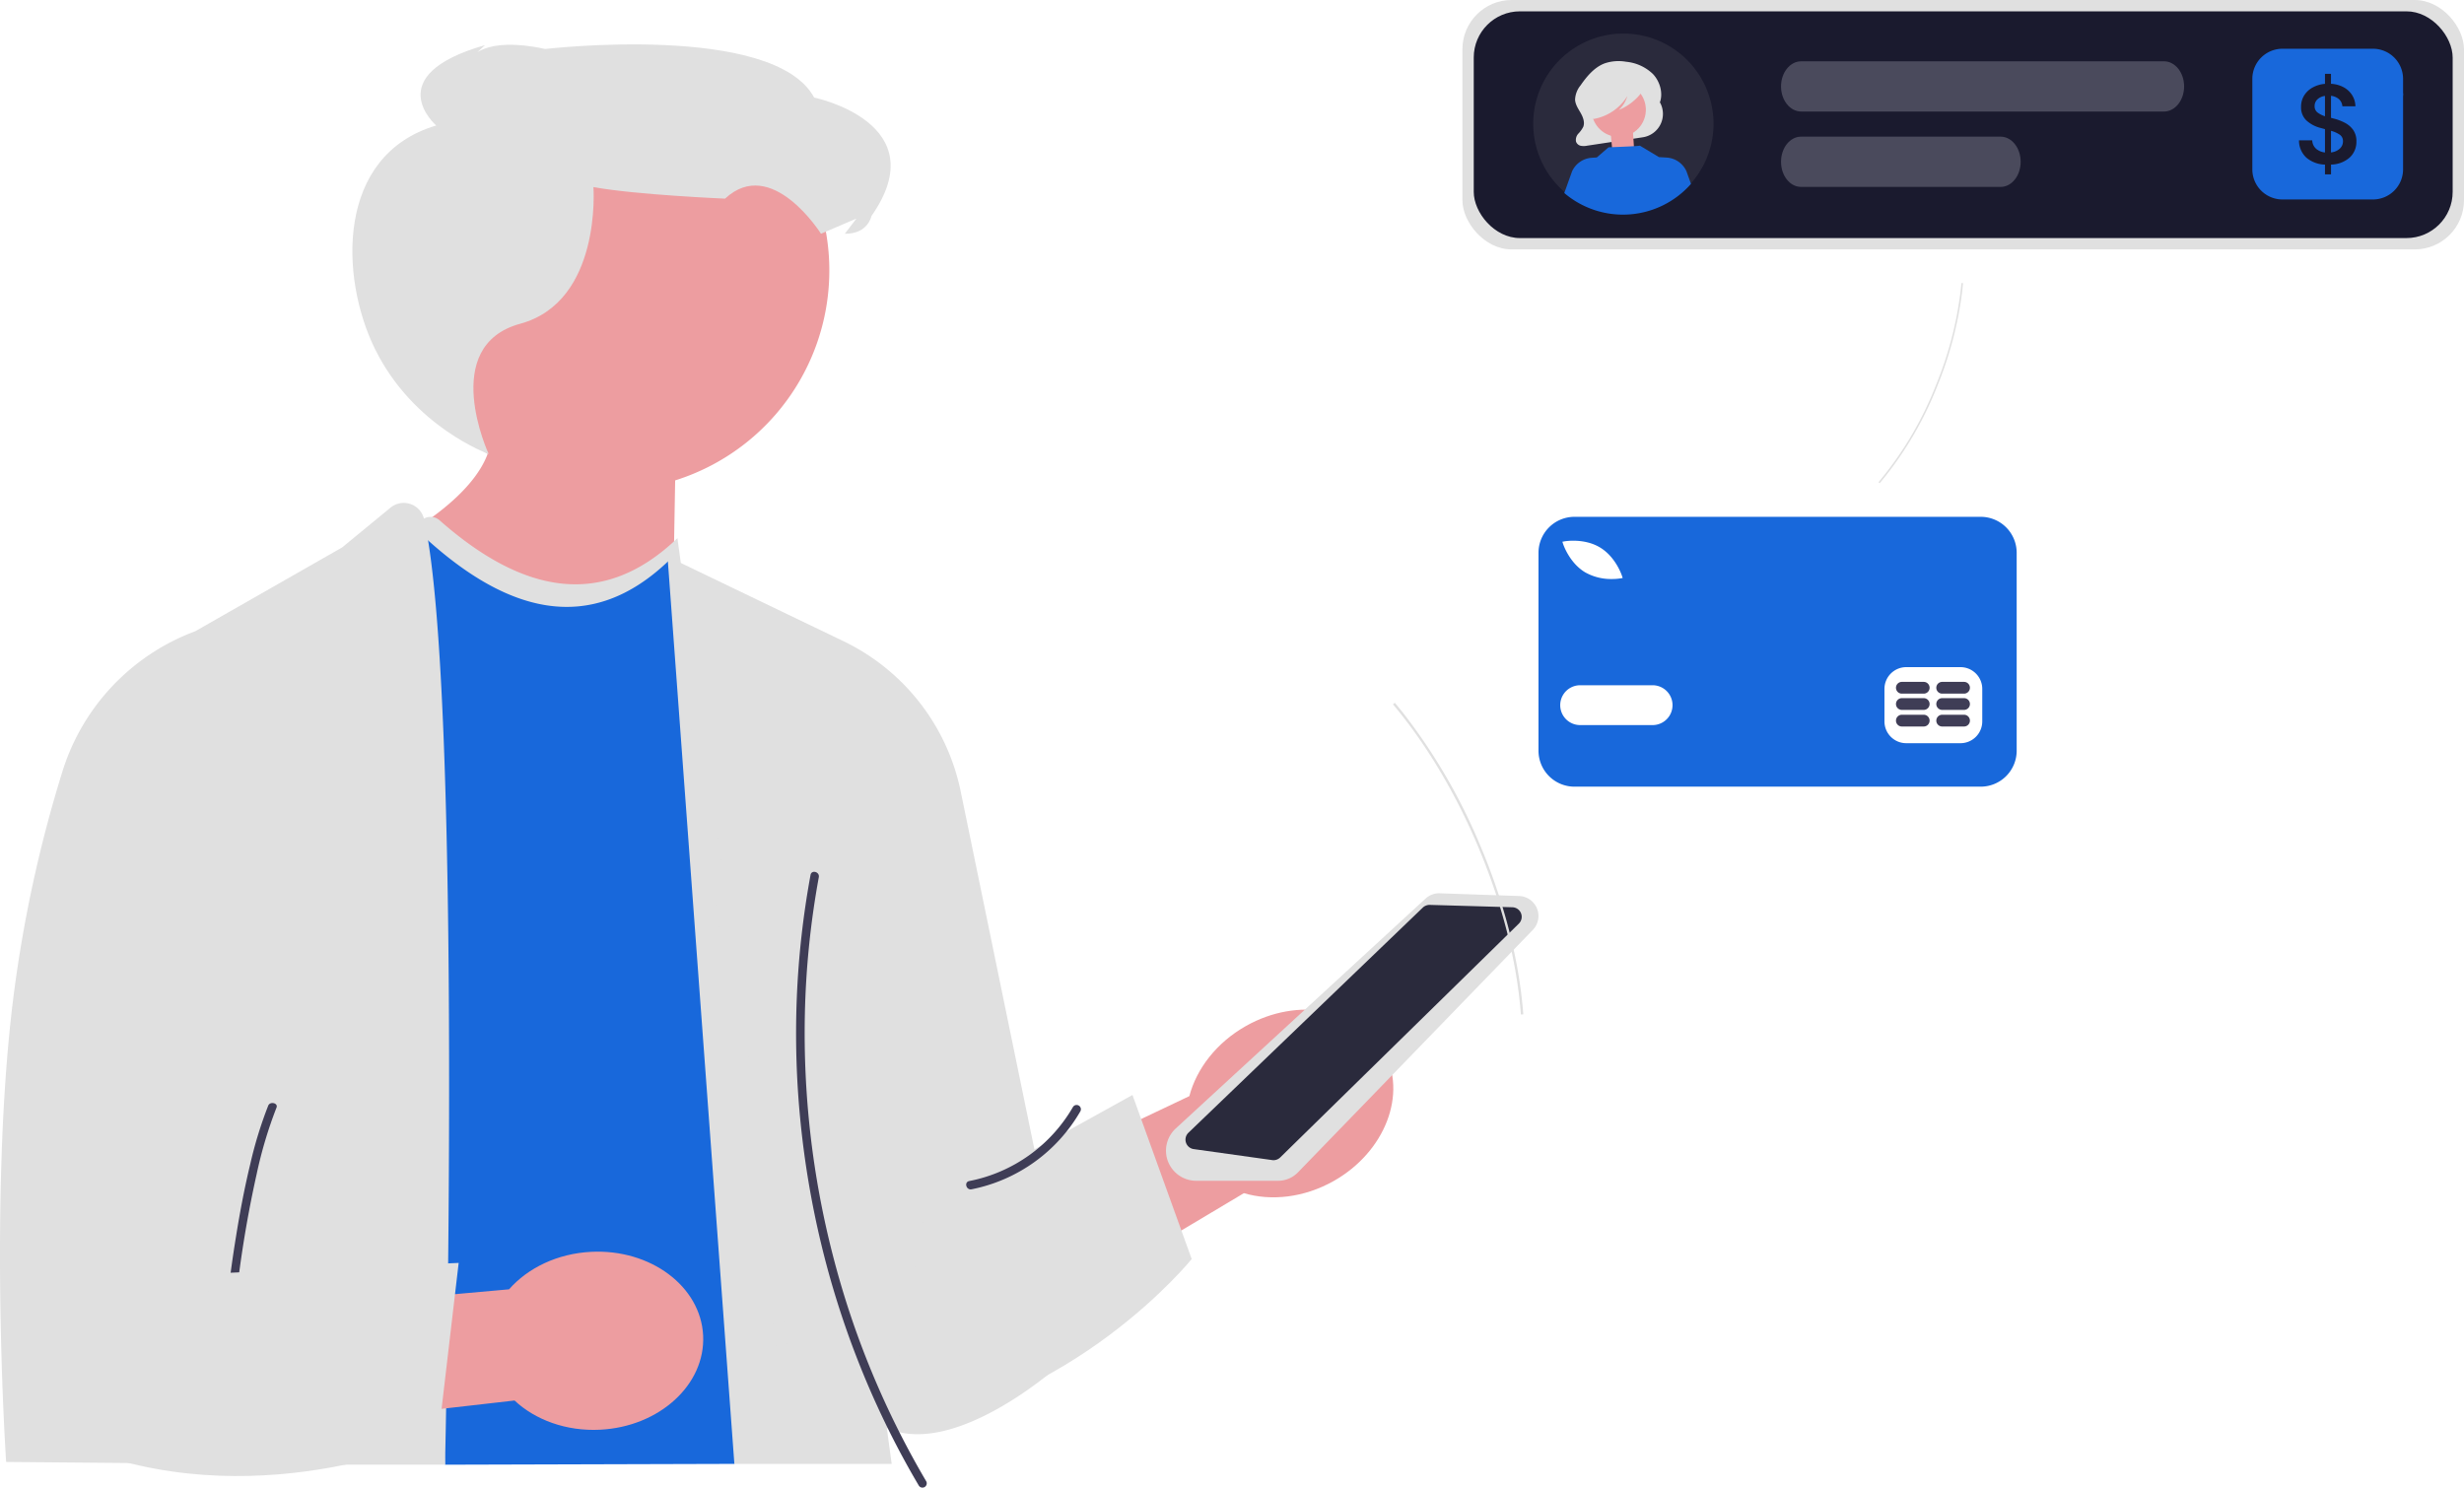
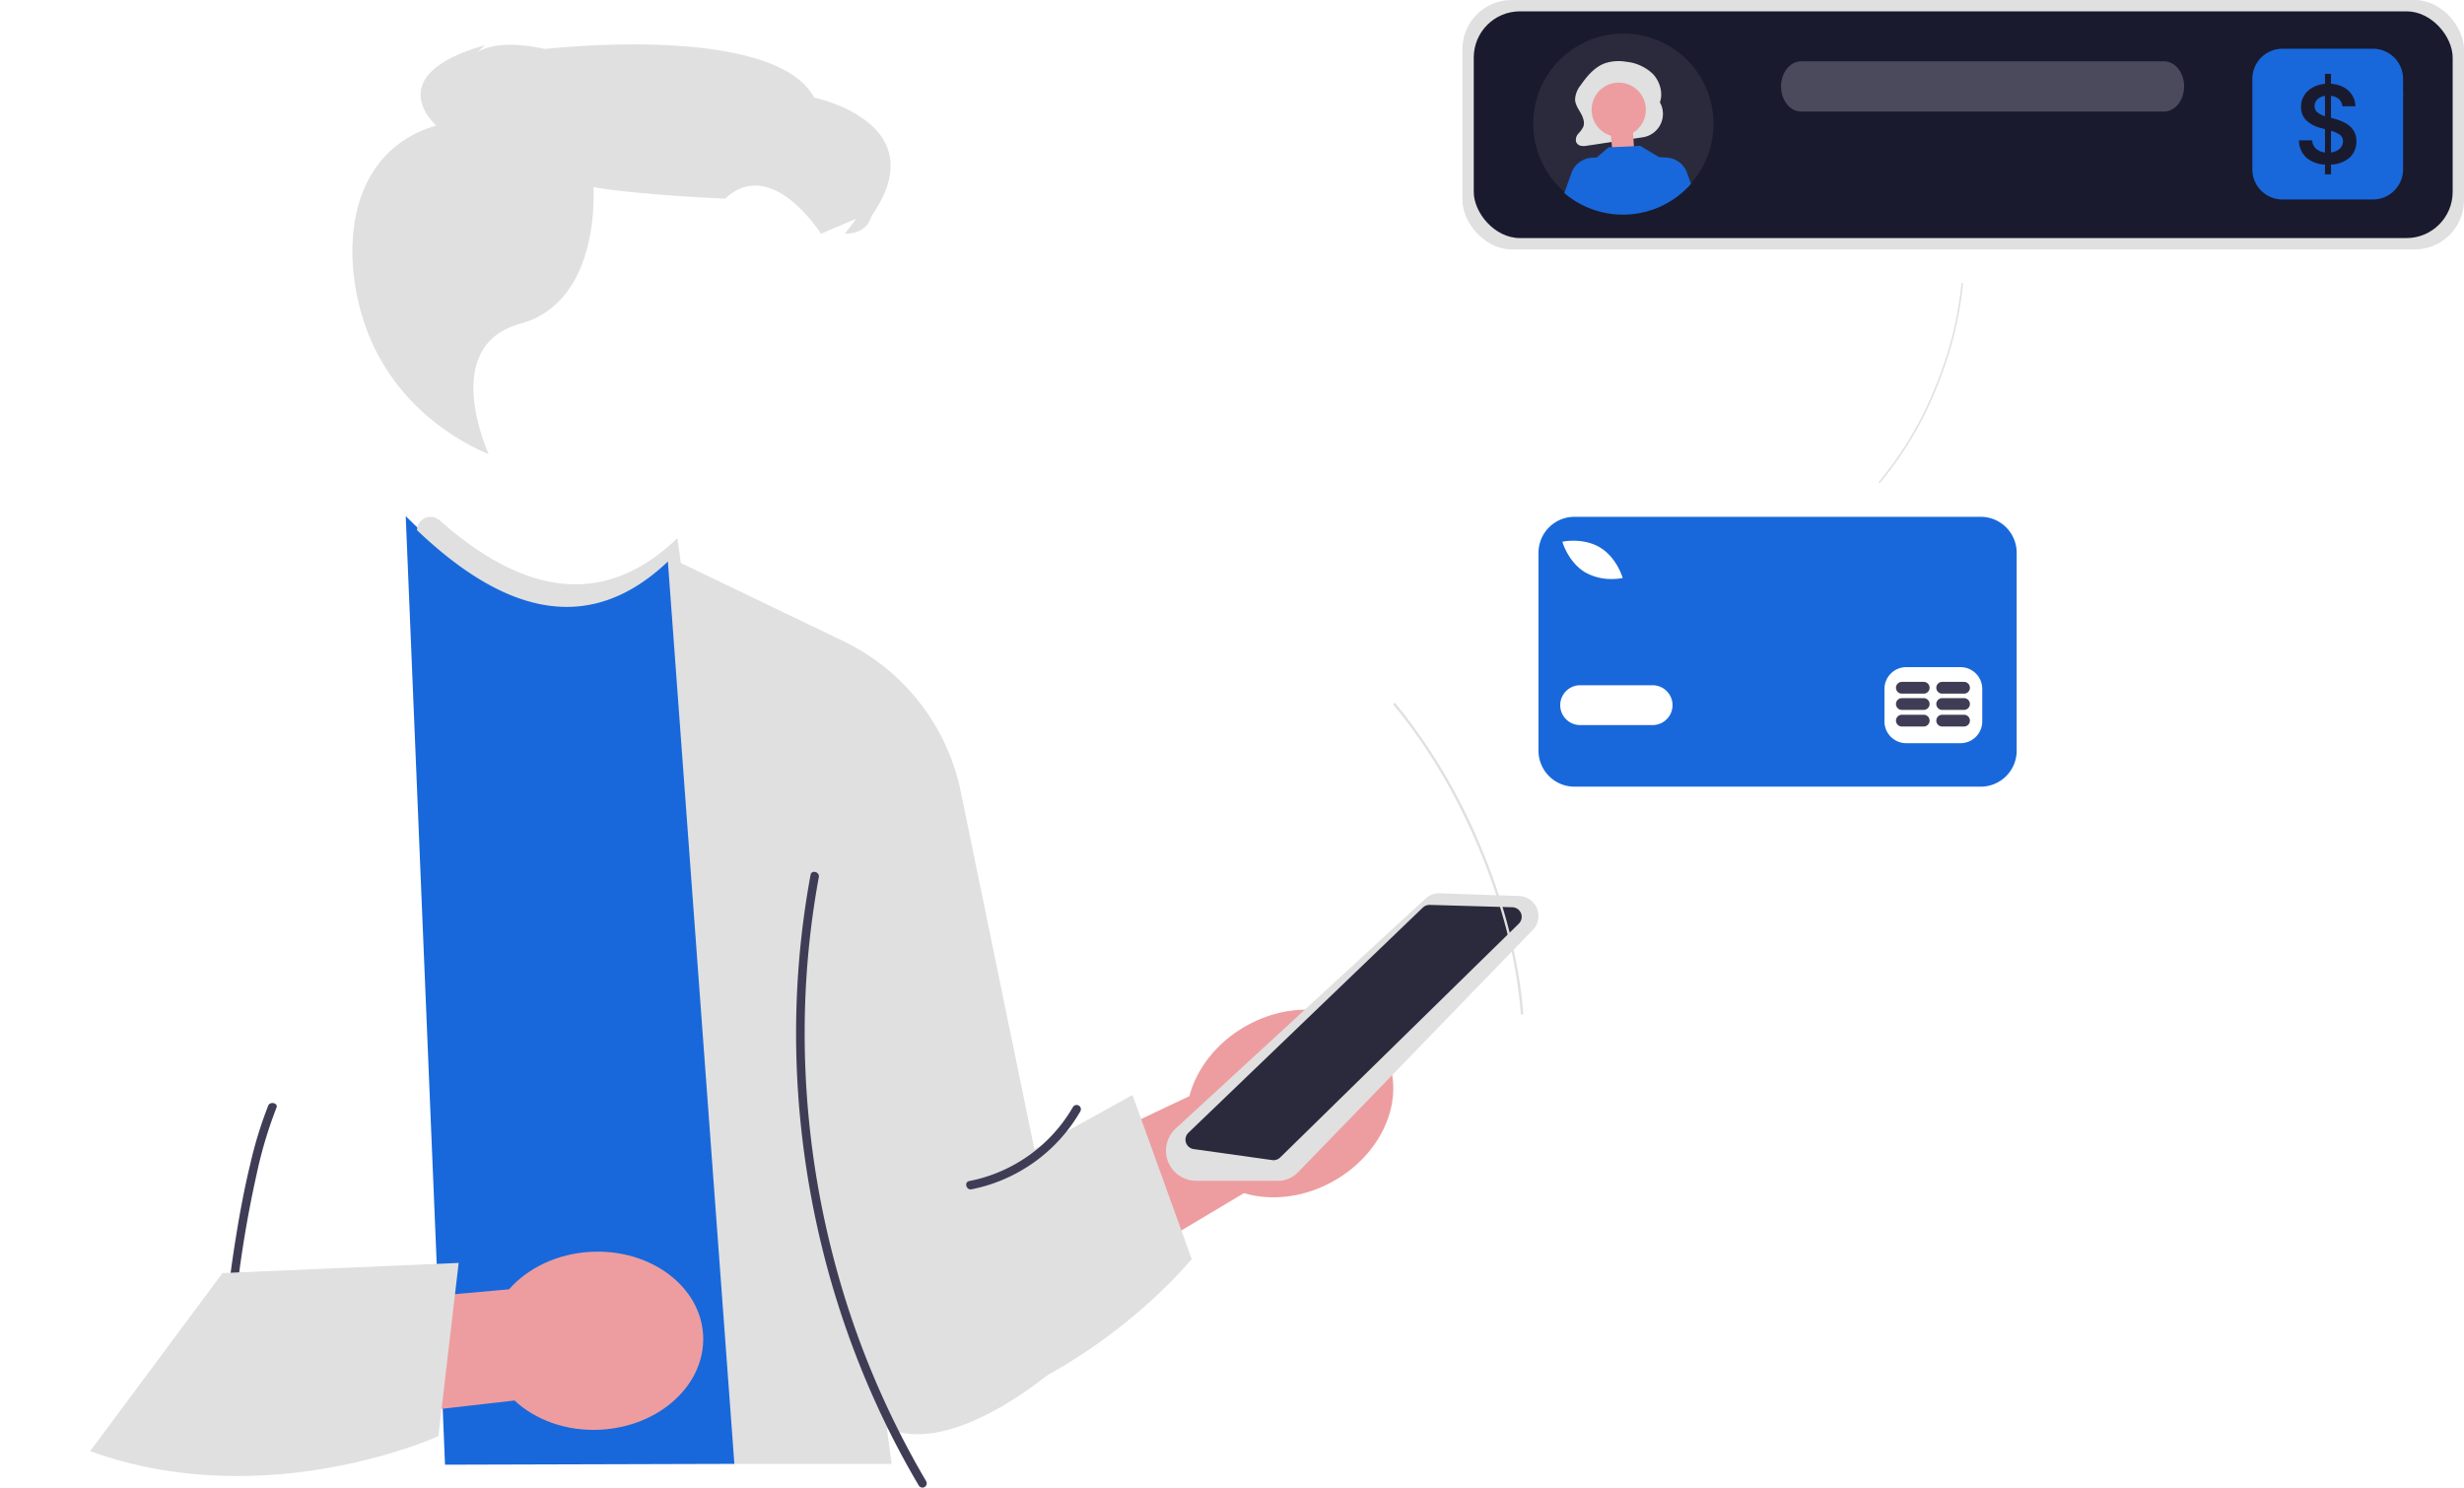
<svg xmlns="http://www.w3.org/2000/svg" width="800" height="483.13" viewBox="0 0 800 483.13" role="img" artist="Katerina Limpitsouni" source="https://undraw.co/">
  <g transform="translate(-606.368 -309)">
-     <path d="M187.714,76.088a71.467,71.467,0,1,1,92.878,68.2L278.2,281.827,168.97,174.011s42.591-16.491,50.751-38.343a71.389,71.389,0,0,1-32.006-59.58Z" transform="translate(544.984 320.712)" fill="#ed9da0" />
    <path d="M220.569,135.561s-24.384-8.684-36.884-34.047c-11.482-23.3-12.741-62.982,19.86-72.621,0,0-18.782-16.216,15.846-26.1l-4.606,4.25s4.065-7.341,24.137-3c0,0,74.17-8.639,87.335,15.782,0,0,39.808,8.158,18.609,38.44,0,0-1.1,5.893-8.66,5.782l3.779-4.943-11.518,4.943s-16.019-25.515-31.138-11.407c0,0-28.916-1.217-42.746-3.75,0,0,2.776,37.144-23.768,44.378s-10.245,42.288-10.245,42.288Z" transform="translate(544.455 320.861)" fill="#e0e0e0" />
    <path d="M477.263,399.905,346.64,477.826,335.778,427.2l123.766-58.8c2.344-8.9,8.826-17.406,18.44-22.812,16.822-9.46,36.806-5.843,44.635,8.078s.539,32.876-16.283,42.336c-9.614,5.407-20.252,6.525-29.072,3.907Z" transform="translate(532.975 296.547)" fill="#ed9da0" />
    <path d="M497.362,392.963H470.756a9.842,9.842,0,0,1-9.561-7.7h0a9.82,9.82,0,0,1,2.935-9.281l81.129-74.67a6.478,6.478,0,0,1,4.62-1.711l25.756.888a6.493,6.493,0,0,1,4.44,11.005l-76.266,78.742A9.02,9.02,0,0,1,497.362,392.963Z" transform="translate(523.963 299.478)" fill="#e0e0e0" />
    <path d="M194.983,167.618c30.106,30.251,58.7,38.372,85,13.149l37.153,272.239-15.447,22.383-93.944.268L194.983,167.618Z" transform="translate(543.111 308.979)" fill="#1868DB" />
-     <path d="M179.821,164.549l-15.709,12.912-47.692,27.22A71.067,71.067,0,0,0,73.33,250.137,428.119,428.119,0,0,0,57.181,325.2c-7.839,64.362-2.146,149.229-2.146,149.229l72.507.63L124.39,432.5,112.726,327.2l.309,148.12h84.493S203.31,224.1,190.71,168.234a6.76,6.76,0,0,0-10.889-3.684Z" transform="translate(553.33 309.311)" fill="#e0e0e0" />
    <path d="M286.579,181.787l57.13,27.471A69.676,69.676,0,0,1,381.76,258L405.7,374.268l7.823,70.33s-33.655,30.141-55.741,20.146l1.576,11.664H308.285L286.579,181.787Z" transform="translate(536.516 307.958)" fill="#e0e0e0" />
    <path d="M375.912,407.376l67.148-37.2,19.23,53.277s-38.6,47.825-98.988,54.853l12.61-70.931Z" transform="translate(530.995 294.396)" fill="#e0e0e0" />
    <path d="M496.371,386.56a3.151,3.151,0,0,1-.426-.03l-25.471-3.566a3.106,3.106,0,0,1-1.722-5.316l76.107-73.122a3.231,3.231,0,0,1,2.24-.866l26.837.77a3.106,3.106,0,0,1,2.085,5.324L498.55,385.674a3.137,3.137,0,0,1-2.179.887Z" transform="translate(523.472 299.185)" fill="#2a2a3c" />
    <path d="M373.83,490.038a283.545,283.545,0,0,1-30.322-73.379,289.089,289.089,0,0,1-9.094-78.489,279.277,279.277,0,0,1,4.524-44.335c.322-1.751-2.36-2.5-2.685-.74a283.832,283.832,0,0,0-4.461,39.9,288.068,288.068,0,0,0,1.191,40.161,294.371,294.371,0,0,0,6.639,39.41,288.9,288.9,0,0,0,12.05,38.331,283.572,283.572,0,0,0,17.258,36.237q1.229,2.165,2.5,4.307a1.393,1.393,0,0,0,2.4-1.405h0Z" transform="translate(533.279 300.018)" fill="#3f3d56" />
    <path d="M425.757,374.288a49.934,49.934,0,0,1-33.684,24.083c-1.757.339-1.013,3.022.74,2.685a52.635,52.635,0,0,0,35.348-25.362,1.393,1.393,0,0,0-2.4-1.405h0Z" transform="translate(528.996 294.149)" fill="#3f3d56" />
    <path d="M133.426,489.26c-1.4-14.5-.4-29.262.916-43.739a371.848,371.848,0,0,1,7.6-49.584,139.382,139.382,0,0,1,6.413-21.45c.609-1.495-2.08-2.138-2.685-.655a132.366,132.366,0,0,0-5.824,18.949c-1.892,7.836-3.386,15.746-4.653,23.679a402.989,402.989,0,0,0-4.992,50.294,174.25,174.25,0,0,0,.438,22.505c.152,1.568,2.937,1.583,2.784,0Z" transform="translate(547.786 294.194)" fill="#3f3d56" />
    <path d="M225.032,473.34,121.581,485.162l9.93-39.722,91.736-8.207c6.071-6.914,15.67-11.633,26.686-12.177,19.276-.953,35.542,11.207,36.33,27.159s-14.2,29.657-33.475,30.61c-11.017.545-21.034-3.2-27.757-9.486Z" transform="translate(548.396 290.45)" fill="#ed9da0" />
    <path d="M127.535,432.241l76.693-3.3L197.643,485.2s-55.893,25.555-113.066,4.878l42.957-57.836Z" transform="translate(551.06 290.166)" fill="#e0e0e0" />
    <path d="M280.648,182.135,317.433,451.68l3.2-4.644L283.485,174.8c-24.034,23.045-49.976,18.256-77.238-5.815a4.4,4.4,0,0,0-7.308,3.221c28.9,27.573,56.364,34.233,81.709,9.932Z" transform="translate(542.826 308.96)" fill="#e0e0e0" />
    <g transform="translate(1105.879 476.829)">
      <path d="M448.146,456.6H316.258a11.683,11.683,0,0,0-11.683,11.683v64.258a11.683,11.683,0,0,0,11.683,11.683H448.146a11.683,11.683,0,0,0,11.683-11.683V468.284A11.683,11.683,0,0,0,448.146,456.6Zm-135.151,7.97c.26-.047,6.436-1.1,11.55,1.979s7.078,9.026,7.159,9.277l.207.642-.664.118a17.617,17.617,0,0,1-2.862.21,17.042,17.042,0,0,1-8.688-2.19c-5.114-3.076-7.078-9.025-7.159-9.277l-.207-.641Zm28.629,59.66H318.1a6.469,6.469,0,1,1,0-12.938h23.523a6.469,6.469,0,1,1,0,12.938Zm107.031-1.176a7.078,7.078,0,0,1-7.057,7.057H423.956a7.078,7.078,0,0,1-7.057-7.057V512.469a7.078,7.078,0,0,1,7.057-7.057H441.6a7.078,7.078,0,0,1,7.057,7.057Z" transform="translate(-304.575 -456.601)" fill="#1868DB" />
      <path d="M502.492,561.213H495.4a1.91,1.91,0,1,0,0,3.82h7.094a1.91,1.91,0,0,0,0-3.82Z" transform="translate(-377.424 -496.941)" fill="#3f3d56" />
      <path d="M523.808,561.213h-7.094a1.91,1.91,0,0,0,0,3.82h7.094a1.91,1.91,0,0,0,0-3.82Z" transform="translate(-385.643 -496.941)" fill="#3f3d56" />
      <path d="M502.491,552.438H495.4a1.91,1.91,0,1,0,0,3.82h7.094a1.91,1.91,0,0,0,0-3.82Z" transform="translate(-377.423 -493.558)" fill="#3f3d56" />
      <path d="M523.806,552.438h-7.094a1.91,1.91,0,0,0,0,3.82h7.094a1.91,1.91,0,1,0,0-3.82Z" transform="translate(-385.643 -493.558)" fill="#3f3d56" />
      <path d="M502.491,543.841H495.4a1.91,1.91,0,1,0,0,3.82h7.094a1.91,1.91,0,0,0,0-3.82Z" transform="translate(-377.423 -490.242)" fill="#3f3d56" />
      <path d="M523.806,543.841h-7.094a1.91,1.91,0,0,0,0,3.82h7.094a1.91,1.91,0,1,0,0-3.82Z" transform="translate(-385.643 -490.242)" fill="#3f3d56" />
    </g>
    <path d="M100.164,30.179A187.37,187.37,0,0,1,52.869,23.69C32.93,18.412,14.648,10.444,0,.649L.434,0C15.013,9.748,33.212,17.679,53.069,22.936c17.944,4.751,36.023,6.952,52.275,6.371l.028.78Q102.8,30.179,100.164,30.179Z" transform="matrix(-0.616, -0.788, 0.788, -0.616, 1100.431, 638.786)" fill="#e0e0e0" />
    <path d="M64.441,19.416a120.548,120.548,0,0,1-30.427-4.174A114.623,114.623,0,0,1,0,.417L.279,0A114.128,114.128,0,0,0,34.142,14.756a117.381,117.381,0,0,0,33.631,4.1l.018.5Q66.135,19.416,64.441,19.416Z" transform="translate(1216.24 465.869) rotate(-83)" fill="#e0e0e0" />
    <g transform="translate(1081.176 309)">
      <rect width="325.192" height="80.991" rx="16" transform="translate(0 0)" fill="#e0e0e0" />
      <rect width="317.829" height="73.628" rx="15" transform="translate(3.682 3.681)" fill="#1a1a2e" />
      <path d="M302.509,374.165a2.615,2.615,0,0,1-2.093-1.052L294,364.563a2.615,2.615,0,0,1,4.184-3.139l4.2,5.595,10.777-16.165a2.615,2.615,0,0,1,4.353,2.9L304.686,373a2.617,2.617,0,0,1-2.1,1.169Z" transform="translate(-12.54 -321.63)" fill="#1868DB" />
      <g transform="translate(256.469 15.829)">
        <path d="M9.788,0H39.154a9.788,9.788,0,0,1,9.788,9.788V39.154a9.788,9.788,0,0,1-9.788,9.788H9.788A9.788,9.788,0,0,1,0,39.154V9.788A9.788,9.788,0,0,1,9.788,0Z" transform="translate(0 0)" fill="#1868DB" />
        <path d="M14-66.751v-3.17a9.646,9.646,0,0,1-6.06-2.273A7.562,7.562,0,0,1,5.563-77.8h4.3a3.8,3.8,0,0,0,1.285,2.762,5.311,5.311,0,0,0,2.856,1.186v-7.578l-1.31-.362A10.633,10.633,0,0,1,7.943-84.28a5.842,5.842,0,0,1-1.707-4.374,6.865,6.865,0,0,1,1.006-3.712A7.45,7.45,0,0,1,10-94.954a10.007,10.007,0,0,1,4-1.186v-3.24h1.958v3.226a9.655,9.655,0,0,1,4.121,1.131,7.434,7.434,0,0,1,2.752,2.571,6.992,6.992,0,0,1,1.052,3.6H19.655a3.451,3.451,0,0,0-1.129-2.319,4.634,4.634,0,0,0-2.564-1.081V-85.1l1.094.29a15.775,15.775,0,0,1,3.436,1.33,7.56,7.56,0,0,1,2.68,2.331,6.214,6.214,0,0,1,1.035,3.688,6.91,6.91,0,0,1-2.164,5.232,9.348,9.348,0,0,1-6.076,2.3v3.174Zm1.958-7.117a4.984,4.984,0,0,0,2.816-1.2,3.147,3.147,0,0,0,1.07-2.419,2.47,2.47,0,0,0-1.062-2.154,9.314,9.314,0,0,0-2.822-1.243ZM14-85.615v-6.6a4.286,4.286,0,0,0-2.472,1.131,2.947,2.947,0,0,0-.889,2.161,2.491,2.491,0,0,0,1.035,2.154,8.238,8.238,0,0,0,2.331,1.159Z" transform="translate(9.584 107.539)" fill="#1a1a2e" />
      </g>
      <path d="M6.543,0H124.327c3.614,0,6.543,3.652,6.543,8.157s-2.93,8.157-6.543,8.157H6.543C2.93,16.314,0,12.662,0,8.157S2.93,0,6.543,0Z" transform="translate(103.45 19.905)" fill="#4a4a5c" />
-       <path d="M6.483,0H71.314C74.894,0,77.8,3.652,77.8,8.157s-2.9,8.157-6.483,8.157H6.483C2.9,16.314,0,12.662,0,8.157S2.9,0,6.483,0Z" transform="translate(103.45 44.379)" fill="#4a4a5c" />
      <path d="M271.257,634.545a29.271,29.271,0,1,1-8.573-20.828A29.4,29.4,0,0,1,271.257,634.545Z" transform="translate(-189.722 -594.245)" fill="#2a2a3c" />
      <path d="M293.448,653.12h0l-.145.262c1.295-3.191.117-7.123-2.193-9.53a14.529,14.529,0,0,0-8.683-3.943,14.1,14.1,0,0,0-7.016.545c-3.232,1.245-5.7,4.127-7.763,7.126a7.772,7.772,0,0,0-1.776,4.649c.087,1.591,1.031,2.941,1.8,4.29s1.419,3.024.864,4.5a8.838,8.838,0,0,1-1.6,2.228,2.988,2.988,0,0,0-.76,2.589,2.113,2.113,0,0,0,1.574,1.368,5.565,5.565,0,0,0,2.091-.049l18.023-2.723a7.681,7.681,0,0,0,5.575-11.31Z" transform="translate(-229.29 -619.855)" fill="#e0e0e0" />
      <path d="M-.834.957l7.343.689.642,9.877H.141Z" transform="translate(48.833 40.665)" fill="#ed9da0" />
      <path d="M293.5,757.984a29.391,29.391,0,0,1-41.134,2.973l2.522-7.037a7.567,7.567,0,0,1,6.428-4.414l1.6-.1,3.825-3.3s10.307-.368,10.154-.544l6.244,3.755-.005-.026,2.454.15a7.564,7.564,0,0,1,6.428,4.414Z" transform="translate(-219.287 -698.273)" fill="#1868DB" />
      <ellipse cx="8.812" cy="8.812" rx="8.812" ry="8.812" transform="translate(40.643 42.923) rotate(-80.783)" fill="#ed9da0" />
-       <path d="M295,661.124c-.227-1.2-1.455-1.754-2.506-2.02a24.141,24.141,0,0,0-9.34-.513A10.211,10.211,0,0,0,276.9,661.4a8.4,8.4,0,0,0-2.124,5.411,6.444,6.444,0,0,0,.771,3.438,3.186,3.186,0,0,0,2.648,1.707l.106.368a16.041,16.041,0,0,0,11.122-7.45,9.545,9.545,0,0,1-2.788,4.5,17.374,17.374,0,0,0,7.5-5.78A3.273,3.273,0,0,0,295,661.124Z" transform="translate(-235.885 -633.665)" fill="#e0e0e0" />
    </g>
  </g>
</svg>